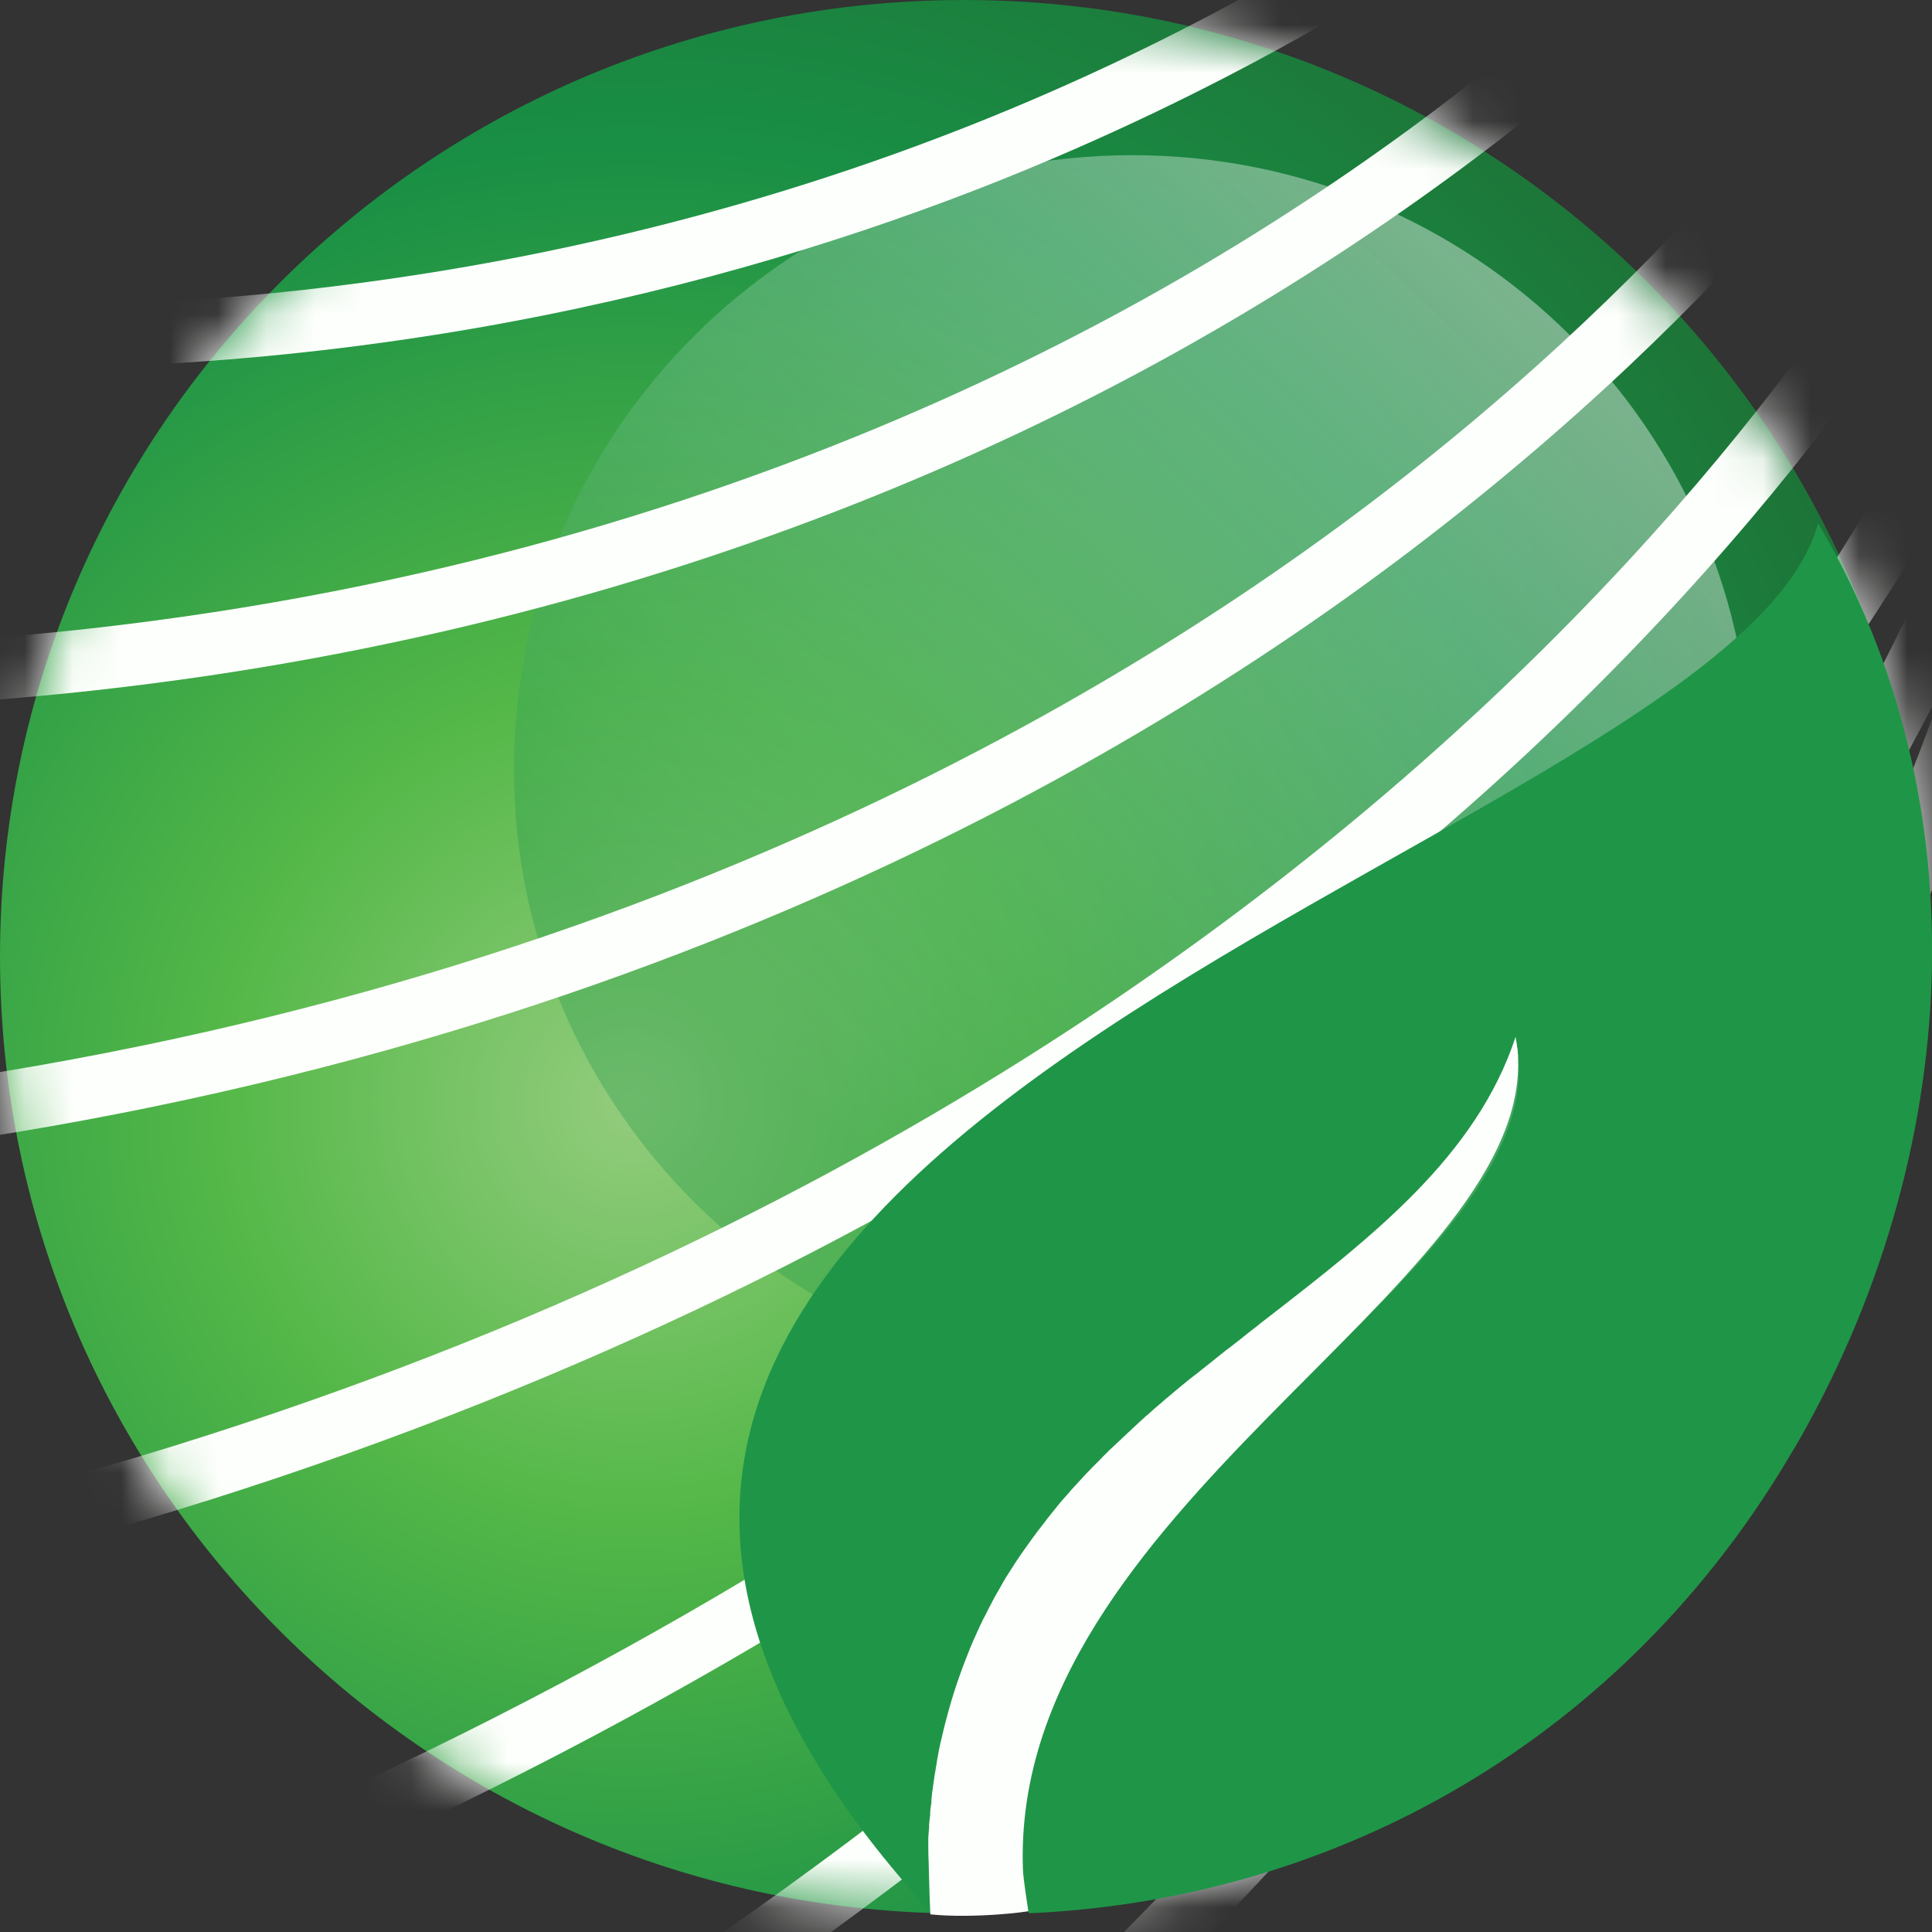
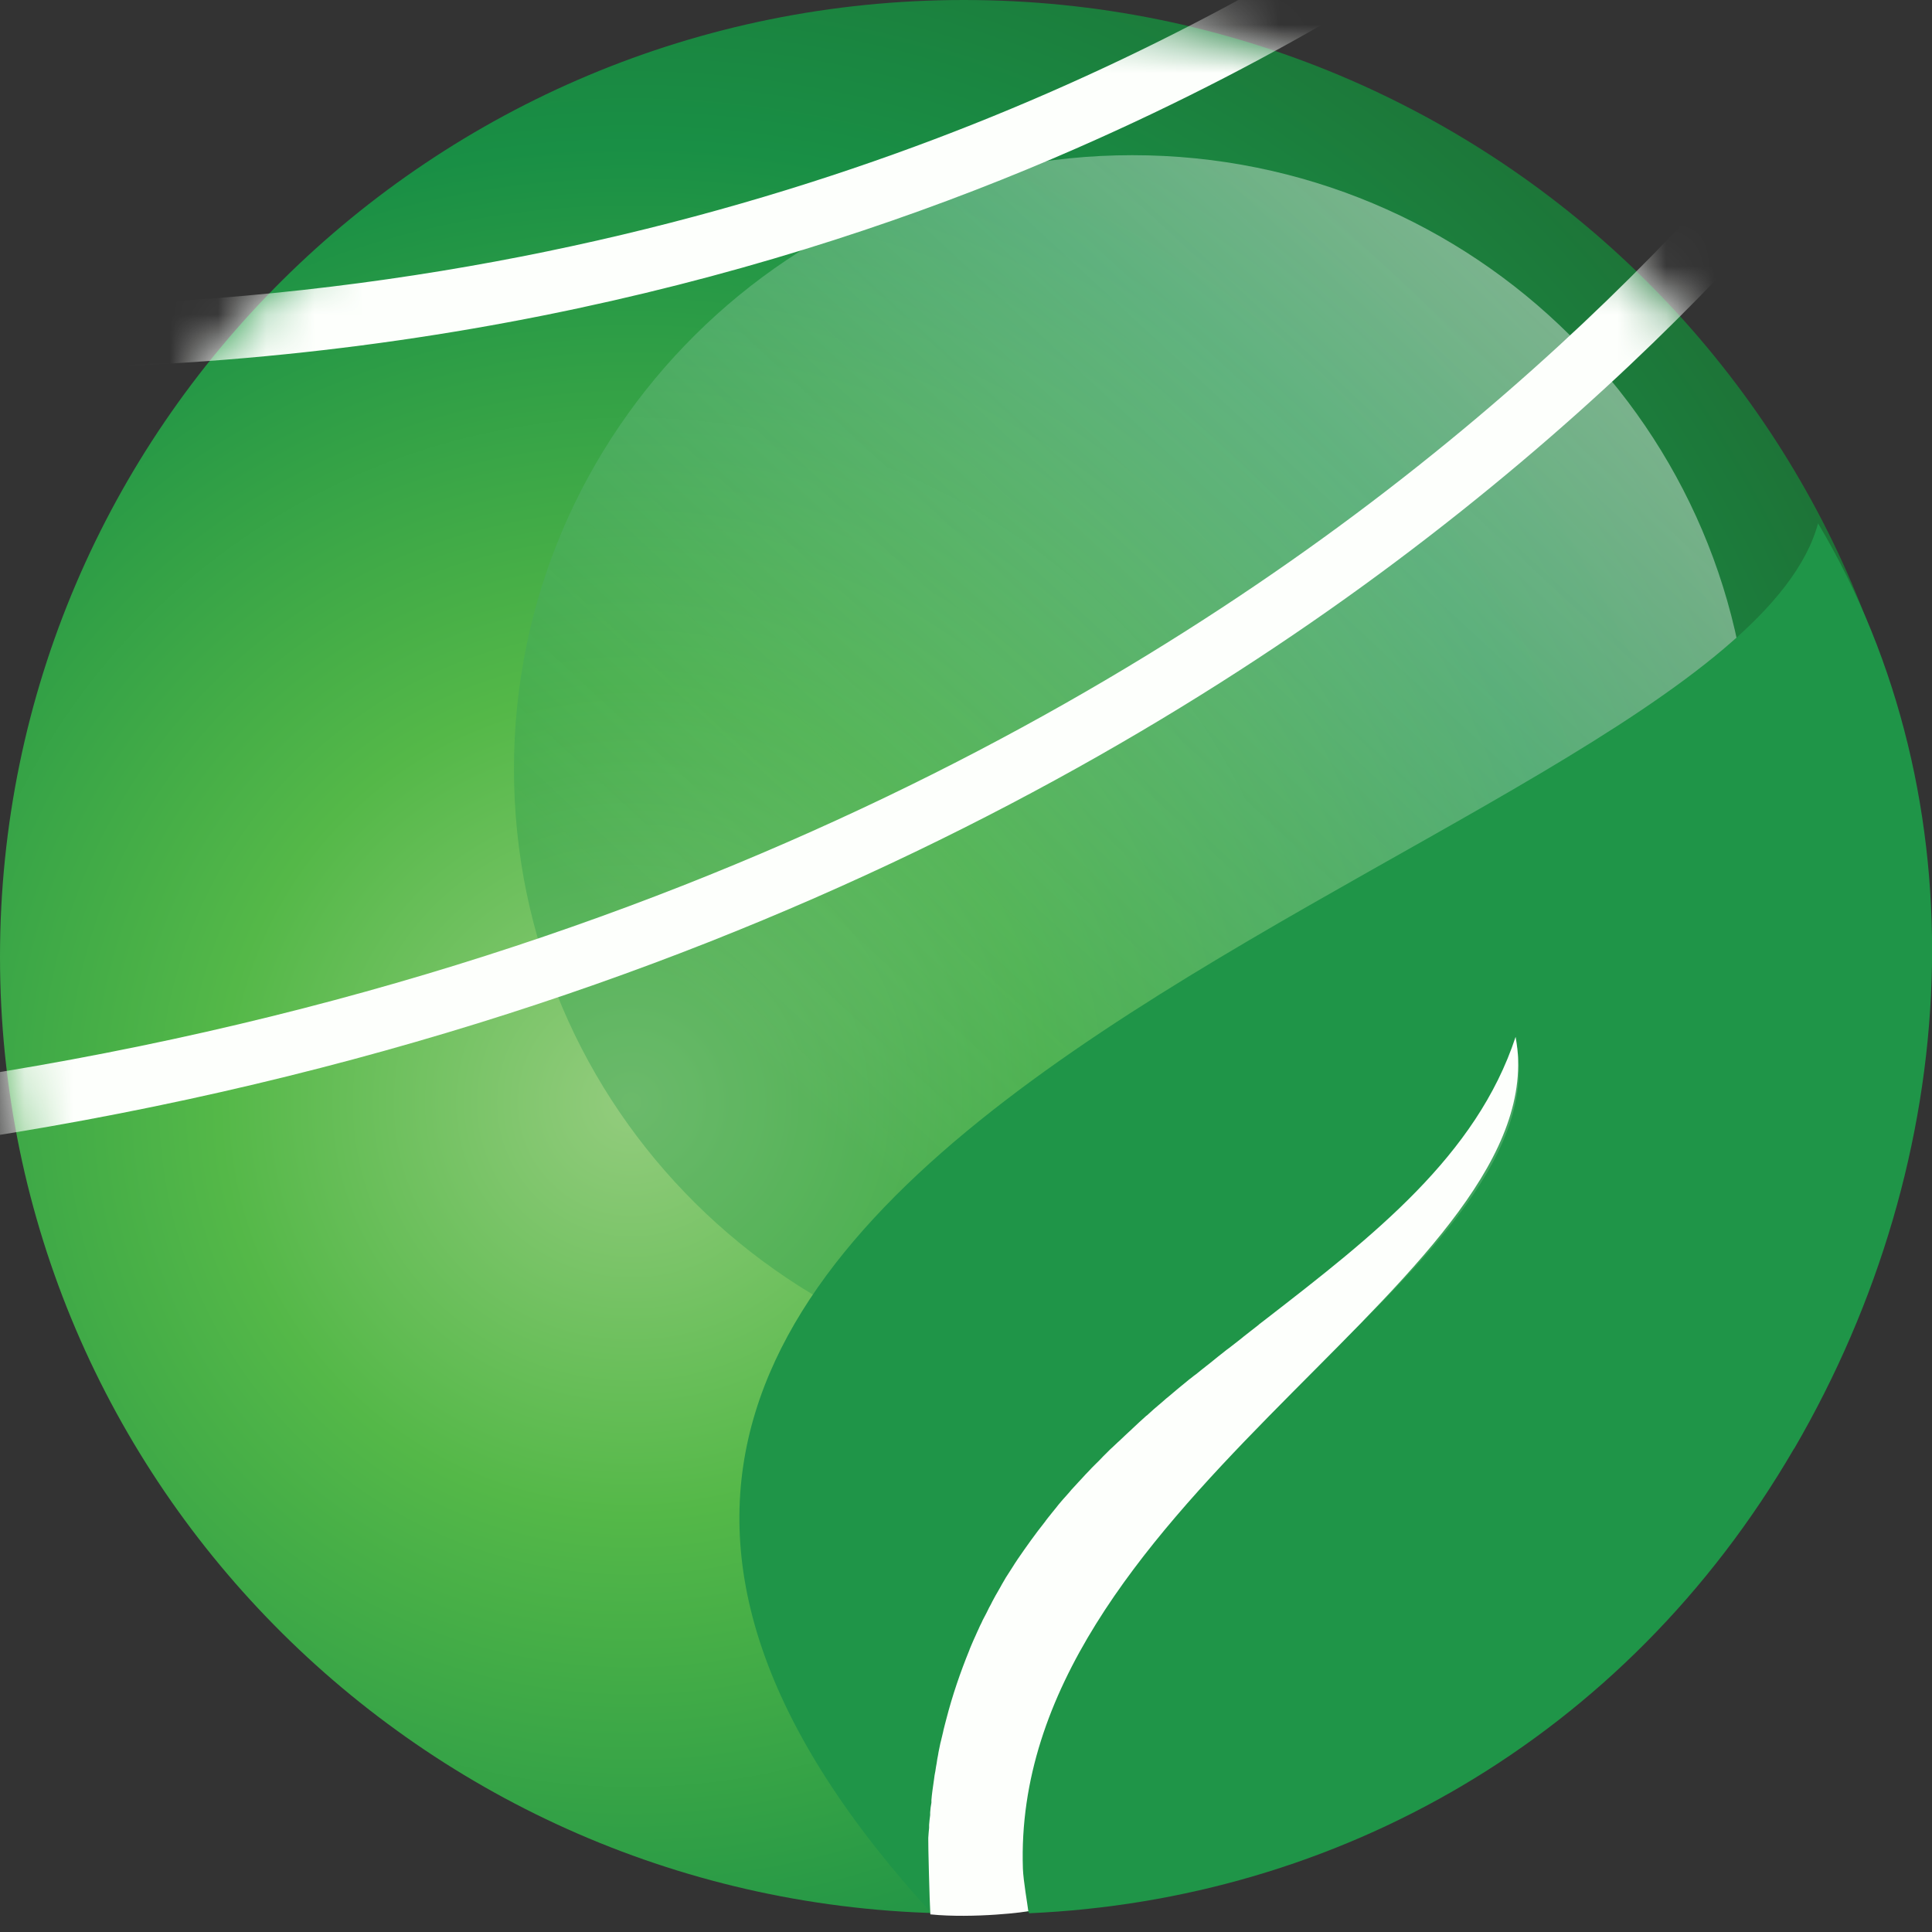
<svg xmlns="http://www.w3.org/2000/svg" width="40" height="40" viewBox="0 0 40 40" fill="none">
  <rect x="0" y="0" width="40" height="40" fill="#333333" stroke="none" />
  <path d="M19.958 39.618C30.98 39.618 39.916 30.749 39.916 19.809C39.916 8.869 30.98 0 19.958 0C8.935 0 0 8.869 0 19.809C0 30.749 8.935 39.618 19.958 39.618Z" fill="url(#paint0_radial_3441_8322)" />
  <path opacity="0.69" d="M23.444 28.628C30.515 28.628 36.247 22.939 36.247 15.921C36.247 8.902 30.515 3.213 23.444 3.213C16.373 3.213 10.641 8.902 10.641 15.921C10.641 22.939 16.373 28.628 23.444 28.628Z" fill="url(#paint1_linear_3441_8322)" />
  <mask id="mask0_3441_8322" style="mask-type:luminance" maskUnits="userSpaceOnUse" x="0" y="0" width="40" height="40">
    <path d="M19.958 39.618C30.98 39.618 39.916 30.749 39.916 19.809C39.916 8.869 30.98 0 19.958 0C8.935 0 0 8.869 0 19.809C0 30.749 8.935 39.618 19.958 39.618Z" fill="white" />
  </mask>
  <g mask="url(#mask0_3441_8322)">
    <path d="M-0.017 7.633C-4.897 7.633 -10.283 7.038 -16.121 5.552L-15.797 4.306C0.933 8.567 13.826 5.363 21.693 1.928C30.233 -1.798 34.871 -6.603 34.919 -6.65L35.86 -5.768C35.665 -5.567 31.031 -0.757 22.275 3.076C16.959 5.406 9.408 7.633 -0.017 7.633Z" fill="#FDFFFC" />
-     <path d="M-5.447 14.7C-7.609 14.7 -9.853 14.602 -12.188 14.383L-12.067 13.103C4.914 14.679 17.195 9.959 24.509 5.723C32.44 1.127 36.406 -3.91 36.449 -3.961L37.476 -3.177C37.312 -2.963 33.351 2.074 25.221 6.798C18.744 10.563 8.456 14.696 -5.443 14.696L-5.447 14.7Z" fill="#FDFFFC" />
    <path d="M-7.543 24.341L-7.625 23.061C9.606 21.947 21.278 15.707 28.031 10.67C35.359 5.205 38.651 -0.068 38.686 -0.119L39.79 0.549C39.652 0.772 36.368 6.044 28.864 11.655C21.96 16.816 10.041 23.206 -7.543 24.341Z" fill="#FDFFFC" />
-     <path d="M-3.544 33.143L-3.82 31.888C29.674 24.598 40.182 2.806 40.285 2.588L41.459 3.128C41.351 3.359 38.74 8.867 31.866 15.364C25.544 21.339 14.269 29.271 -3.544 33.147V33.143Z" fill="#FDFFFC" />
-     <path d="M0.089 41.363L-0.359 40.16C17.376 33.658 27.823 24.372 33.463 17.725C39.573 10.525 41.52 4.786 41.537 4.73L42.767 5.129C42.689 5.369 40.751 11.112 34.503 18.496C28.759 25.276 18.127 34.75 0.089 41.363Z" fill="#FDFFFC" />
-     <path d="M2.908 48.719L2.316 47.576C20.302 38.376 30.136 27.561 35.215 20.113C40.717 12.044 41.986 6.074 41.999 6.014L43.267 6.271C43.216 6.519 41.956 12.502 36.333 20.769C31.168 28.362 21.178 39.378 2.908 48.724V48.719Z" fill="#FDFFFC" />
-     <path d="M5.212 56.216L4.5 55.141C39.436 32.343 41.952 7.69 41.973 7.441L43.263 7.553C43.242 7.814 42.655 14.029 37.658 23.181C33.071 31.589 23.72 44.142 5.216 56.216H5.212Z" fill="#FDFFFC" />
  </g>
  <path d="M37.149 29.989C40.658 23.958 41.055 16.583 37.641 10.835C35.747 17.846 4.522 23.41 19.237 39.553C19.237 39.471 19.224 38.289 19.228 38.212V38.178C19.233 38.109 19.237 38.041 19.241 37.972V37.908C19.25 37.839 19.259 37.771 19.263 37.706V37.651C19.276 37.582 19.28 37.518 19.289 37.45V37.394C19.302 37.33 19.31 37.265 19.319 37.201L19.328 37.137C19.336 37.077 19.345 37.013 19.354 36.953L19.362 36.884C19.371 36.824 19.38 36.769 19.392 36.709L19.405 36.636C19.414 36.576 19.427 36.516 19.436 36.46L19.444 36.404C19.457 36.345 19.47 36.28 19.483 36.22L19.496 36.169C19.509 36.109 19.522 36.045 19.539 35.985L19.548 35.946C19.561 35.882 19.578 35.818 19.595 35.758L19.604 35.728C19.733 35.222 19.897 34.743 20.083 34.293L20.091 34.267C20.113 34.212 20.139 34.156 20.16 34.105L20.178 34.066C20.199 34.015 20.225 33.963 20.247 33.912L20.268 33.865C20.29 33.813 20.316 33.766 20.337 33.719L20.359 33.672C20.381 33.625 20.407 33.578 20.432 33.531L20.458 33.479C20.48 33.432 20.506 33.389 20.527 33.346L20.558 33.286C20.579 33.244 20.605 33.201 20.627 33.158L20.657 33.107C20.683 33.059 20.709 33.017 20.734 32.969L20.756 32.931C20.782 32.884 20.812 32.837 20.838 32.79L20.868 32.742C20.894 32.7 20.92 32.657 20.95 32.614L20.98 32.567C21.011 32.524 21.037 32.477 21.067 32.434L21.084 32.408C21.261 32.139 21.451 31.882 21.649 31.633L21.671 31.603C21.701 31.565 21.736 31.522 21.766 31.483L21.796 31.445L21.882 31.338L21.93 31.278L22.02 31.171L22.059 31.128L22.158 31.017L22.197 30.969L22.297 30.862L22.335 30.82L22.43 30.717L22.482 30.661L22.577 30.562L22.616 30.52L22.715 30.421L22.771 30.366L22.858 30.276L22.914 30.22L23 30.134L23.06 30.078L23.155 29.989L23.194 29.954L23.311 29.843C23.354 29.8 23.401 29.762 23.444 29.719L23.457 29.706L23.6 29.573L23.751 29.436H23.755L23.902 29.303L23.997 29.218L24.057 29.166L24.161 29.076L24.212 29.034L24.303 28.956L24.381 28.892L24.463 28.824L24.532 28.768L24.635 28.682L24.67 28.657L24.735 28.605L24.769 28.579L24.877 28.494L24.903 28.472L24.985 28.408L25.071 28.34L25.14 28.284L25.235 28.207L25.296 28.16L25.404 28.074L25.455 28.035L25.572 27.946L25.611 27.916L25.736 27.817L25.766 27.791L25.904 27.684L25.926 27.667L26.072 27.552L26.081 27.543L26.236 27.423C28.441 25.714 30.582 24.052 31.393 21.59C31.41 21.671 31.419 21.752 31.427 21.829C31.436 21.911 31.44 21.988 31.445 22.069C31.578 26.849 20.549 31.303 21.192 38.812C21.222 39.06 21.252 39.368 21.304 39.612C27.656 39.334 33.633 36.028 37.141 29.997" fill="#1F9548" />
  <path d="M21.291 39.575C21.273 39.425 21.187 38.937 21.178 38.689C20.928 31.279 31.565 26.726 31.431 21.947C31.431 21.865 31.422 21.788 31.414 21.707C31.405 21.625 31.392 21.544 31.379 21.467C30.568 23.93 28.428 25.591 26.223 27.3L26.067 27.42L26.059 27.429L25.912 27.544L25.89 27.561L25.752 27.669L25.722 27.694L25.597 27.793L25.558 27.823L25.442 27.913L25.39 27.951L25.282 28.037L25.222 28.084L25.127 28.161L25.058 28.217L24.971 28.285L24.889 28.35L24.863 28.371L24.756 28.457L24.721 28.482L24.656 28.534L24.622 28.559L24.518 28.645L24.449 28.701L24.367 28.769L24.29 28.834L24.199 28.911L24.147 28.953L24.044 29.043L23.983 29.095L23.888 29.176L23.741 29.309H23.737L23.586 29.446L23.444 29.579L23.431 29.592C23.388 29.634 23.34 29.673 23.297 29.716L23.18 29.827L23.142 29.861L23.047 29.951L22.986 30.007L22.9 30.093L22.844 30.148L22.758 30.238L22.701 30.294L22.602 30.393L22.563 30.435L22.468 30.534L22.417 30.59L22.322 30.692L22.283 30.735L22.184 30.842L22.145 30.889L22.046 31.001L22.007 31.044L21.916 31.151L21.869 31.211L21.782 31.318L21.752 31.356C21.718 31.395 21.688 31.438 21.657 31.476L21.636 31.506C21.437 31.755 21.252 32.016 21.07 32.281L21.053 32.307C21.023 32.35 20.997 32.393 20.967 32.44L20.937 32.487C20.911 32.53 20.881 32.573 20.855 32.615L20.824 32.663C20.799 32.71 20.768 32.757 20.742 32.804L20.721 32.843C20.695 32.89 20.669 32.932 20.643 32.98L20.613 33.031C20.591 33.074 20.566 33.117 20.544 33.159L20.514 33.219C20.488 33.262 20.466 33.309 20.445 33.352L20.419 33.404C20.393 33.451 20.371 33.498 20.345 33.545L20.324 33.592C20.298 33.639 20.276 33.691 20.255 33.738L20.233 33.785C20.212 33.836 20.186 33.888 20.164 33.939L20.147 33.977C20.125 34.033 20.099 34.084 20.078 34.14L20.069 34.166C19.884 34.62 19.72 35.095 19.59 35.601L19.582 35.631C19.564 35.695 19.551 35.755 19.534 35.819L19.526 35.858C19.513 35.918 19.495 35.982 19.482 36.042L19.469 36.093C19.456 36.153 19.444 36.218 19.431 36.277L19.422 36.333C19.409 36.393 19.4 36.449 19.392 36.509L19.379 36.581C19.37 36.642 19.362 36.697 19.349 36.757L19.34 36.826C19.331 36.886 19.323 36.95 19.314 37.01L19.305 37.074C19.297 37.138 19.288 37.203 19.284 37.267V37.322C19.271 37.391 19.262 37.455 19.258 37.524V37.58C19.249 37.648 19.241 37.712 19.236 37.781V37.845C19.228 37.913 19.224 37.982 19.219 38.051V38.085C19.215 38.162 19.245 39.361 19.262 39.635C20.151 39.725 21.303 39.584 21.303 39.562L21.291 39.575Z" fill="#FDFFFC" />
  <defs>
    <radialGradient id="paint0_radial_3441_8322" cx="0" cy="0" r="1" gradientUnits="userSpaceOnUse" gradientTransform="translate(13.053 22.807) scale(38.944 38.654)">
      <stop stop-color="#93CC7D" />
      <stop offset="0.22" stop-color="#54B848" />
      <stop offset="0.51" stop-color="#198F45" />
      <stop offset="1" stop-color="#234B23" />
    </radialGradient>
    <linearGradient id="paint1_linear_3441_8322" x1="16.863" y1="22.919" x2="31.914" y2="6.673" gradientUnits="userSpaceOnUse">
      <stop stop-color="#219749" stop-opacity="0.5" />
      <stop offset="1" stop-color="white" stop-opacity="0.6" />
    </linearGradient>
  </defs>
</svg>